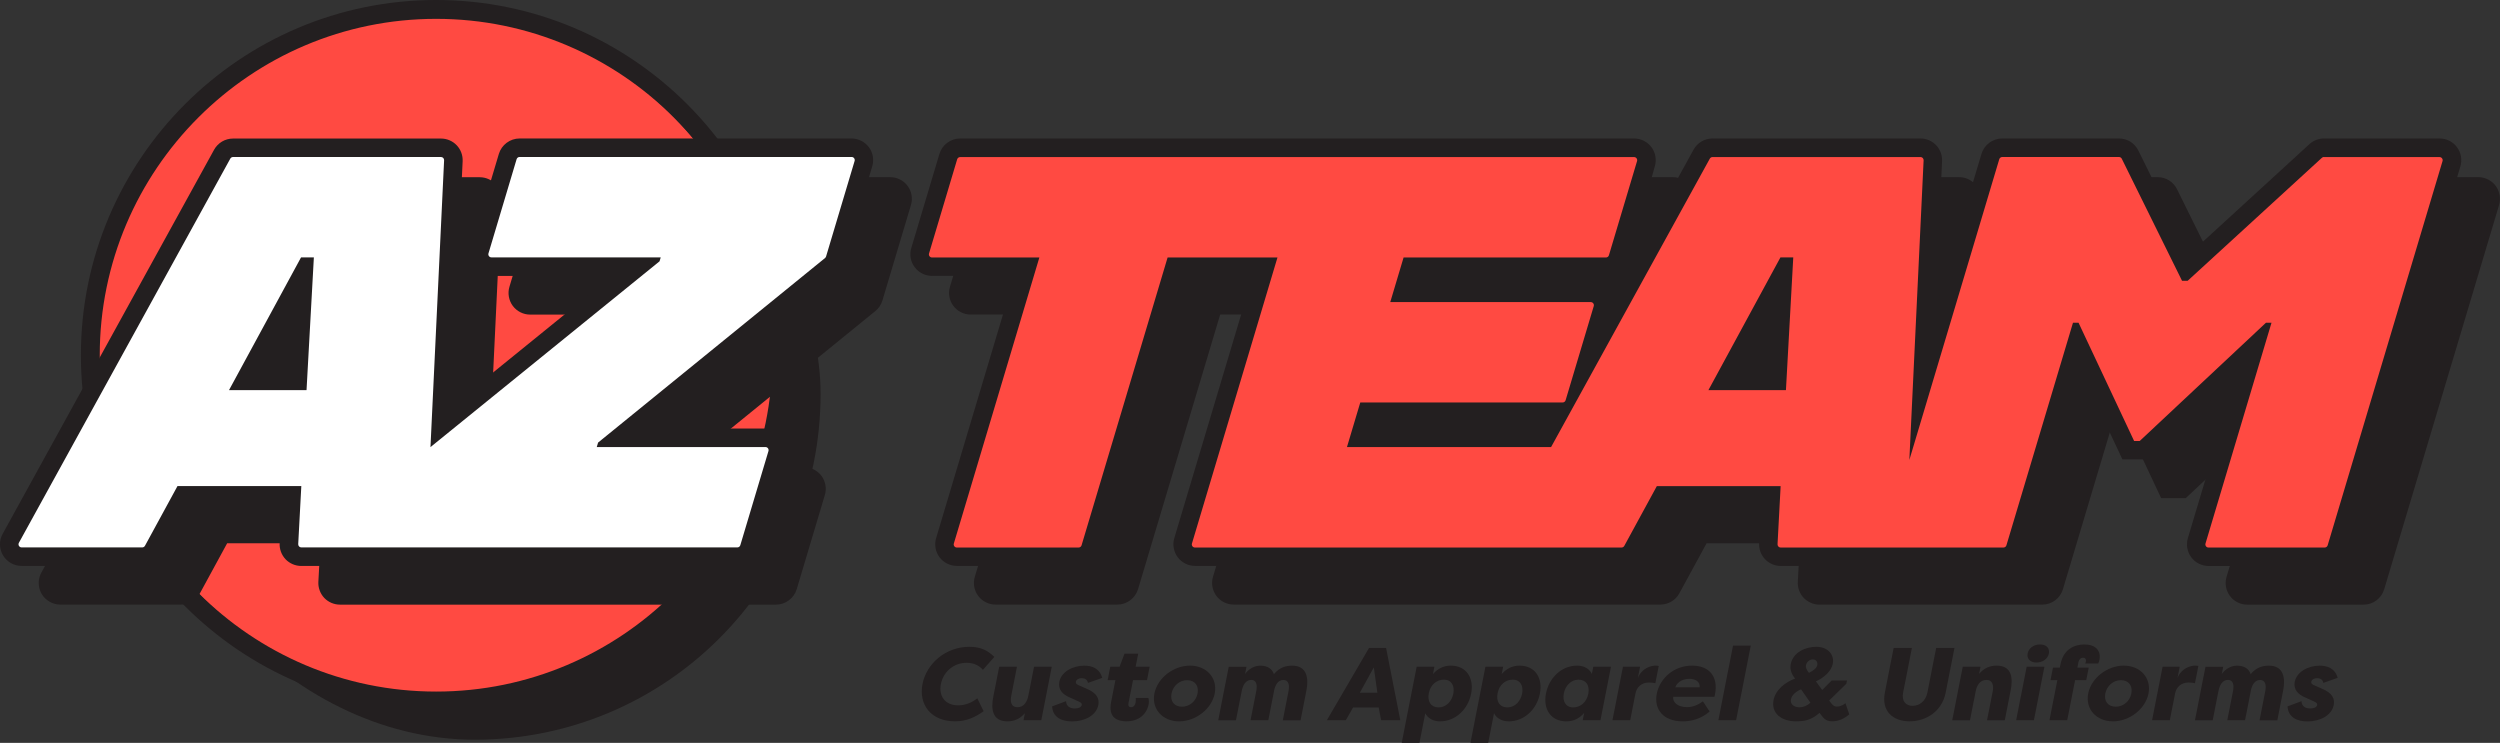
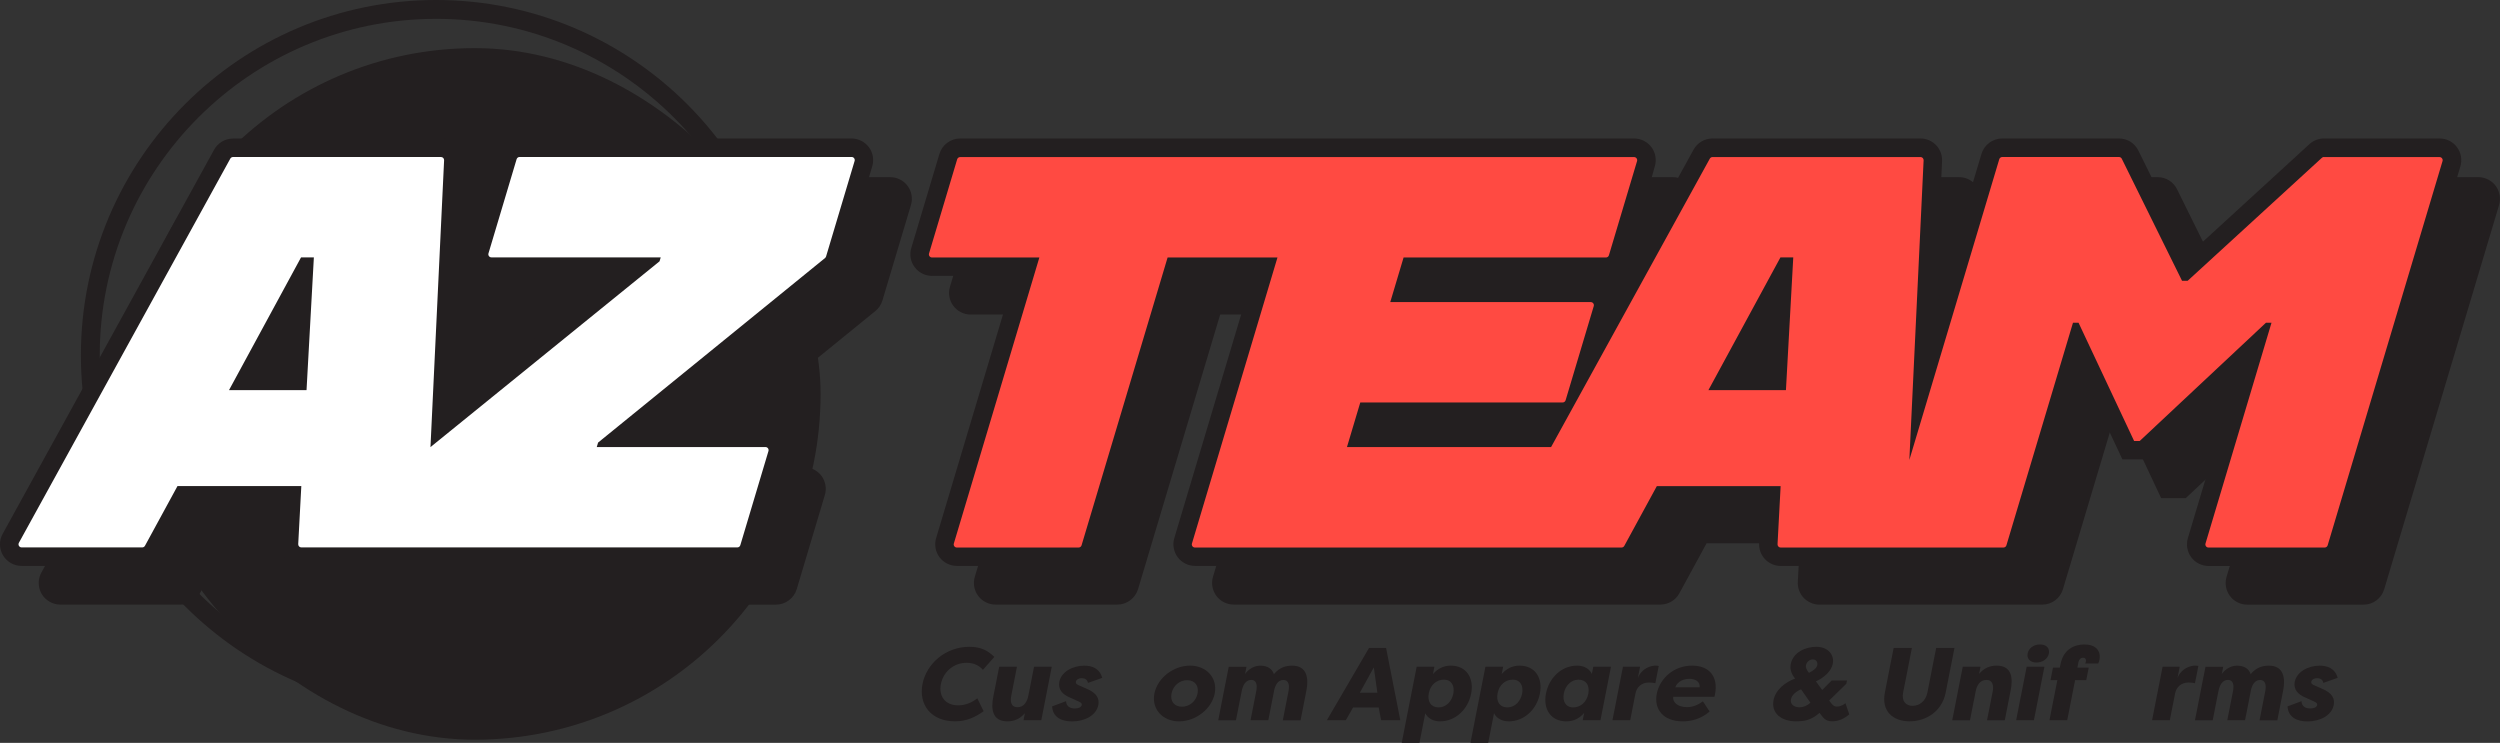
<svg xmlns="http://www.w3.org/2000/svg" id="Layer_1" data-name="Layer 1" viewBox="0 0 637.86 189.53">
  <rect x="0" y="0" width="637.86" height="189.53" fill="#333333" stroke="none" />
  <defs>
    <style>
      .cls-1 {
        fill: #fff;
      }

      .cls-2 {
        fill: #231f20;
      }

      .cls-3 {
        fill: #ff4a42;
      }
    </style>
  </defs>
  <rect class="cls-2" x="32.92" y="12.28" width="176.45" height="176.45" rx="88.23" ry="88.23" />
  <g>
-     <rect class="cls-3" x="23.04" y="2.41" width="176.45" height="176.45" rx="88.23" ry="88.23" />
    <path class="cls-2" d="M111.27,181.26c-49.98,0-90.63-40.66-90.63-90.63S61.29,0,111.27,0s90.63,40.66,90.63,90.63-40.66,90.63-90.63,90.63ZM111.27,4.81C63.94,4.81,25.45,43.31,25.45,90.63s38.5,85.82,85.82,85.82,85.82-38.5,85.82-85.82S158.59,4.81,111.27,4.81Z" />
  </g>
  <g>
    <path class="cls-2" d="M636.76,47.42c-1.04-1.39-2.69-2.22-4.43-2.22h-29.5c-1.38,0-2.7.51-3.73,1.45l-30.6,28.03-13.04-26.4c-.94-1.9-2.83-3.08-4.95-3.08h-29.79c-2.42,0-4.6,1.62-5.29,3.94l-11.85,39.65,1.8-37.81c.07-1.5-.48-2.98-1.52-4.07-1.04-1.09-2.49-1.71-3.99-1.71h-53.06c-2.01,0-3.87,1.09-4.84,2.86l-17.68,32.11,7.8-27.87c.5-1.66.18-3.49-.86-4.88-1.04-1.39-2.69-2.22-4.43-2.22h-171.95c-2.42,0-4.6,1.62-5.29,3.94l-7.18,24.02c-.5,1.66-.18,3.49.86,4.88,1.04,1.39,2.69,2.22,4.43,2.22h21.05l-20,66.9c-.5,1.66-.18,3.49.86,4.88,1.04,1.39,2.69,2.22,4.43,2.22h31.07c2.42,0,4.6-1.62,5.29-3.94l20.95-70.06h18.17l-20,66.9c-.5,1.66-.17,3.49.86,4.88,1.04,1.39,2.69,2.22,4.43,2.22h108.85c2.03,0,3.89-1.11,4.85-2.88l6.95-12.77h23.8l-.53,9.85c-.08,1.51.47,3,1.51,4.09,1.04,1.09,2.5,1.72,4,1.72h56.85c2.46,0,4.58-1.58,5.29-3.94l13.99-46.78,11.06,23.54h6.29l22.79-21.34-12.38,41.41c-.5,1.66-.18,3.49.85,4.89s2.69,2.23,4.43,2.23h29.65c2.46,0,4.58-1.58,5.29-3.94l29.31-98.03c.49-1.66.17-3.49-.87-4.88Z" />
    <path class="cls-2" d="M227.17,45.2h-84.72c-2.42,0-4.6,1.62-5.29,3.94l-7.18,24.03c-.5,1.66-.17,3.49.86,4.88,1.04,1.39,2.69,2.22,4.43,2.22h30.79l-41.12,33.36,2.98-62.63c.07-1.5-.48-2.99-1.52-4.07-1.04-1.09-2.49-1.71-4-1.71h-53.06c-2.02,0-3.87,1.1-4.84,2.86L10.56,146.08c-.94,1.7-.91,3.8.08,5.47.99,1.67,2.81,2.71,4.75,2.71h30.77c2.03,0,3.88-1.11,4.85-2.88l6.95-12.77h23.8l-.53,9.84c-.08,1.51.47,3,1.5,4.1,1.04,1.09,2.5,1.72,4.01,1.72h111.25c2.42,0,4.59-1.62,5.29-3.94l7.18-24.03c.5-1.66.17-3.49-.86-4.88-1.04-1.39-2.69-2.22-4.43-2.22h-30.81l48.99-39.84c.86-.7,1.49-1.64,1.8-2.7l7.28-24.36c.5-1.66.18-3.49-.86-4.88-1.04-1.39-2.69-2.22-4.43-2.22Z" />
  </g>
  <g>
    <path class="cls-2" d="M626.89,37.55c-1.04-1.39-2.69-2.22-4.43-2.22h-29.5c-1.38,0-2.7.51-3.73,1.45l-30.6,28.03-13.04-26.4c-.94-1.9-2.83-3.08-4.95-3.08h-29.79c-2.42,0-4.6,1.62-5.29,3.94l-11.85,39.65,1.8-37.81c.07-1.5-.48-2.98-1.52-4.07-1.04-1.09-2.49-1.71-3.99-1.71h-53.06c-2.01,0-3.87,1.09-4.84,2.86l-17.68,32.11,7.8-27.87c.5-1.66.18-3.49-.86-4.88-1.04-1.39-2.69-2.22-4.43-2.22h-171.95c-2.42,0-4.6,1.62-5.29,3.94l-7.18,24.02c-.5,1.66-.18,3.49.86,4.88,1.04,1.39,2.69,2.22,4.43,2.22h21.05l-20,66.9c-.5,1.66-.18,3.49.86,4.88,1.04,1.39,2.69,2.22,4.43,2.22h31.07c2.42,0,4.6-1.62,5.29-3.94l20.95-70.06h18.17l-20,66.9c-.5,1.66-.17,3.49.86,4.88,1.04,1.39,2.69,2.22,4.43,2.22h108.85c2.03,0,3.89-1.11,4.85-2.88l6.95-12.77h23.8l-.53,9.85c-.08,1.51.47,3,1.51,4.09,1.04,1.09,2.5,1.72,4,1.72h56.85c2.46,0,4.58-1.58,5.29-3.94l13.99-46.78,11.06,23.54h6.29l22.79-21.34-12.38,41.41c-.5,1.66-.18,3.49.85,4.89s2.69,2.23,4.43,2.23h29.65c2.46,0,4.58-1.58,5.29-3.94l29.31-98.03c.49-1.66.17-3.49-.87-4.88Z" />
    <path class="cls-2" d="M217.29,35.33h-84.72c-2.42,0-4.6,1.62-5.29,3.94l-7.18,24.03c-.5,1.66-.17,3.49.86,4.88,1.04,1.39,2.69,2.22,4.43,2.22h30.79l-41.12,33.36,2.98-62.63c.07-1.5-.48-2.99-1.52-4.07-1.04-1.09-2.49-1.71-4-1.71h-53.06c-2.02,0-3.87,1.1-4.84,2.86L.68,136.21c-.94,1.7-.91,3.8.08,5.47.99,1.67,2.81,2.71,4.75,2.71h30.77c2.03,0,3.88-1.11,4.85-2.88l6.95-12.77h23.8l-.53,9.84c-.08,1.51.47,3,1.5,4.1,1.04,1.09,2.5,1.72,4.01,1.72h111.25c2.42,0,4.59-1.62,5.29-3.94l7.18-24.03c.5-1.66.17-3.49-.86-4.88-1.04-1.39-2.69-2.22-4.43-2.22h-30.81l48.99-39.84c.86-.7,1.49-1.64,1.8-2.7l7.28-24.36c.5-1.66.18-3.49-.86-4.88-1.04-1.39-2.69-2.22-4.43-2.22Z" />
  </g>
  <g>
    <path class="cls-1" d="M210.77,65.43l7.28-24.36c.15-.51-.23-1.02-.76-1.02h-84.72c-.35,0-.66.23-.76.57l-7.18,24.03c-.15.51.23,1.02.76,1.02h43.19l-.3,1-58.43,47.39-.02.06,3.48-73.23c.02-.45-.34-.83-.79-.83h-53.06c-.29,0-.56.16-.7.41L4.82,138.49c-.29.53.09,1.18.7,1.18h30.77c.29,0,.56-.16.7-.42l8.3-15.24h31.59l-.79,14.82c-.02.46.34.84.79.84h111.25c.35,0,.66-.23.76-.57l7.18-24.02c.15-.51-.23-1.02-.76-1.02h-43.05l.34-1.14,57.91-47.09c.12-.1.21-.24.26-.39ZM78.21,99.54h-19.78l18.38-33.87h3.27l-1.87,33.87Z" />
    <path class="cls-3" d="M592.96,40.05c-.2,0-.39.07-.54.21l-34.26,31.39h-1.42l-15.38-31.15c-.13-.27-.41-.44-.71-.44h-29.79c-.35,0-.66.23-.76.57l-22.94,76.73,3.64-76.46c.02-.45-.34-.83-.79-.83h-53.06c-.29,0-.56.16-.7.41l-40.5,73.59h-52.08l3.4-11.38h51.63c.35,0,.66-.23.76-.57l7.18-24.02c.15-.51-.23-1.02-.76-1.02h-51.16l3.4-11.38h51.63c.35,0,.66-.23.76-.57l7.18-24.03c.15-.51-.23-1.02-.76-1.02h-171.95c-.35,0-.66.23-.76.57l-7.18,24.03c-.15.51.23,1.02.76,1.02h27.39l-21.82,72.98c-.15.51.23,1.02.76,1.02h31.07c.35,0,.66-.23.76-.57l21.95-73.43h28.03l-21.82,72.98c-.15.51.23,1.02.76,1.02h108.85c.29,0,.56-.16.7-.42l8.3-15.24h31.59l-.79,14.82c-.02.46.34.84.79.84h56.85c.35,0,.66-.23.76-.57l16.98-56.78h1.42l14.18,30.17h1.42l32.21-30.17h1.42l-16.84,56.33c-.15.51.23,1.02.76,1.02h29.65c.35,0,.66-.23.76-.57l29.31-98.03c.15-.51-.23-1.02-.76-1.02h-29.5ZM455.67,99.54h-19.78l18.38-33.87h3.27l-1.87,33.87Z" />
  </g>
  <g>
    <path class="cls-2" d="M247.41,165.03c2.95,0,4.7,1.03,6.29,2.58l-2.91,3.29c-1.06-1.19-2.41-1.79-4.18-1.79-3.37,0-5.95,2.4-6.55,5.42-.59,3.03,1.04,5.43,4.41,5.43,1.77,0,3.36-.61,4.88-1.79l1.62,3.29c-2.2,1.55-4.35,2.58-7.3,2.58-6.24,0-9.31-4.37-8.3-9.51,1.01-5.14,5.79-9.51,12.04-9.51Z" />
    <path class="cls-2" d="M265.67,183.76h-4.53l.35-1.79c-1.26,1.45-2.73,2.08-4.44,2.08-4,0-4.2-3.32-3.62-6.27l1.51-7.66h4.53l-1.45,7.4c-.3,1.55-.05,2.92,1.59,2.92s2.46-1.4,2.77-2.95l1.45-7.38h4.53l-2.68,13.64Z" />
    <path class="cls-2" d="M272,178.89c.06,1.45,1.16,1.87,2.24,1.87.82,0,1.63-.26,1.76-.89.07-.37-.12-.58-.8-.89l-2.08-.95c-2.01-.79-3.22-2.13-2.84-4.06.49-2.5,3.31-4.13,6.37-4.13,1.9,0,3.88.63,4.58,3.11l-3.65,1.29c-.15-1-1.05-1.21-1.61-1.21-.74,0-1.36.37-1.47.92-.09.47.3.74.94.98l1.67.74c2.93,1.16,3.41,2.77,3.12,4.21-.54,2.74-3.59,4.19-6.7,4.19-2.53,0-4.92-.95-5.09-3.84l3.55-1.32Z" />
-     <path class="cls-2" d="M287.48,184.05c-2.4,0-4.77-.92-3.99-4.9l1.1-5.61h-1.98l.67-3.42h2.37l1.26-3.34h3.5l-.66,3.34h3.58l-.67,3.42h-3.58l-1.15,5.85c-.12.61.06,1.05.66,1.05.68,0,1.04-.61,1.15-1.18.09-.47.07-1,.02-1.19h3.24c.17.47.15,1.11.07,1.63-.54,2.74-2.75,4.34-5.62,4.34Z" />
    <path class="cls-2" d="M300.84,184.05c-4.24,0-7.07-3.16-6.3-7.11.78-3.95,4.85-7.11,9.09-7.11s7.07,3.19,6.3,7.11-4.82,7.11-9.09,7.11ZM301.57,180.31c1.95,0,3.59-1.4,3.98-3.37.39-1.97-.7-3.4-2.65-3.4s-3.6,1.42-3.99,3.4c-.39,1.98.71,3.37,2.66,3.37Z" />
    <path class="cls-2" d="M325.06,176.33l-1.46,7.43h-4.53l1.46-7.45c.28-1.42.11-2.84-1.29-2.84s-2.13,1.34-2.43,2.87l-1.46,7.43h-4.53l2.68-13.64h4.53l-.36,1.82c.97-1.32,2.39-2.11,3.86-2.11,1.95,0,3.07.87,3.5,2.16,1.58-1.9,3.32-2.16,4.69-2.16,3.82,0,4.19,3.34,3.61,6.3l-1.5,7.64h-4.53l1.46-7.45c.27-1.39.11-2.84-1.31-2.84s-2.11,1.34-2.41,2.87Z" />
    <path class="cls-2" d="M338.54,183.76l10.76-18.44h4.35l3.63,18.44h-4.9l-.62-3.26h-6.53l-1.85,3.26h-4.82ZM346.95,176.75h4.48l-.91-6.48-3.57,6.48Z" />
    <path class="cls-2" d="M357.64,189.53l3.81-19.41h4.53l-.37,1.87c1.13-1.32,2.64-2.16,4.56-2.16,3.93,0,5.98,3.11,5.18,7.16-.78,3.95-3.94,7.06-7.95,7.06-1.79,0-3.15-.84-3.75-2.08l-1.48,7.56h-4.53ZM368.39,173.41c-1.79,0-3.41,1.26-3.83,3.42-.43,2.21.57,3.66,2.5,3.66s3.37-1.58,3.75-3.53c.39-1.98-.49-3.56-2.41-3.56Z" />
    <path class="cls-2" d="M375.18,189.53l3.81-19.41h4.53l-.37,1.87c1.13-1.32,2.64-2.16,4.56-2.16,3.93,0,5.98,3.11,5.18,7.16-.78,3.95-3.94,7.06-7.95,7.06-1.79,0-3.15-.84-3.75-2.08l-1.48,7.56h-4.53ZM385.94,173.41c-1.79,0-3.41,1.26-3.83,3.42-.44,2.21.57,3.66,2.5,3.66s3.37-1.58,3.75-3.53c.39-1.98-.49-3.56-2.41-3.56Z" />
    <path class="cls-2" d="M411.03,170.12l-2.68,13.64h-4.53l.37-1.87c-1.13,1.34-2.64,2.16-4.56,2.16-3.93,0-5.98-3.11-5.18-7.14.78-3.95,3.95-7.08,7.95-7.08,1.79,0,3.15.84,3.75,2.11l.36-1.82h4.53ZM401.4,180.49c1.79,0,3.41-1.29,3.84-3.45.43-2.19-.58-3.63-2.5-3.63s-3.37,1.58-3.74,3.5c-.39,2,.48,3.58,2.4,3.58Z" />
    <path class="cls-2" d="M417.88,173.04c.95-2.58,3.42-3.21,4.43-3.21.42,0,.47,0,.91.08l-.87,4.42c-.57-.16-1.31-.19-1.68-.19-1.77,0-3.07,1.13-3.39,2.79l-1.34,6.82h-4.53l2.68-13.64h4.37l-.57,2.92Z" />
    <path class="cls-2" d="M422.72,176.99c.77-3.9,4.33-7.16,9.02-7.16,4.14,0,6.77,2.55,5.82,7.38-.04.18-.08.39-.14.58h-10.51c-.19,1.24.96,2.63,3.54,2.63,1.32,0,2.65-.47,4.03-1.48.3.37,1.43,2.24,1.73,2.58-2.2,1.92-4.66,2.53-6.87,2.53-5.06,0-7.39-3.16-6.62-7.06ZM427.44,175.36h6.22c.15-1.55-1.26-2.16-2.61-2.16s-3.04.58-3.61,2.16Z" />
-     <path class="cls-2" d="M438.43,183.76l3.74-19.04h4.53l-3.74,19.04h-4.53Z" />
    <path class="cls-2" d="M458.27,184.05c-3.72,0-6.42-2.03-5.76-5.42.53-2.69,2.94-4.53,5.51-5.51-.84-.95-1.4-2.27-1.13-3.66.61-3.08,3.82-4.43,6.53-4.43,3.03,0,4.65,2.08,4.21,4.32-.36,1.84-2.17,3.53-4.31,4.5.54.71,1.06,1.45,1.6,2.19l2.43-2.42h3.9l-.17.84-4.37,4.27c.67,1,1.2,1.55,1.86,1.55.47,0,1.24-.03,2.3-.87l.96,2.87c-1.29,1.08-2.72,1.76-4.35,1.76-1.87,0-2.35-1.05-3.24-2.16-2.08,1.87-3.88,2.16-5.98,2.16ZM459.53,175.88c-1.37.55-2.39,1.55-2.58,2.53-.23,1.19.68,2.05,2.21,2.05.92,0,1.86-.37,2.76-1.16l-2.38-3.42ZM461.54,171.67c1.2-.61,1.97-1.19,2.13-1.98.13-.69-.24-1.45-1.14-1.45s-1.59.74-1.74,1.48c-.13.68.23,1.26.75,1.95Z" />
    <path class="cls-2" d="M498.67,165.32l-2.24,11.4c-.94,4.77-4.99,7.32-9.21,7.32s-7.24-2.55-6.31-7.32l2.24-11.4h4.66l-2.24,11.4c-.44,2.24.76,3.37,2.42,3.37s3.33-1.13,3.77-3.37l2.24-11.4h4.66Z" />
    <path class="cls-2" d="M500.78,170.12h4.53l-.35,1.79c1.26-1.45,2.73-2.08,4.47-2.08,3.98,0,4.17,3.32,3.58,6.3l-1.5,7.64h-4.53l1.45-7.37c.26-1.32.07-2.92-1.59-2.92s-2.46,1.37-2.76,2.92l-1.45,7.37h-4.53l2.68-13.64Z" />
    <path class="cls-2" d="M514.41,183.76l2.68-13.64h4.53l-2.68,13.64h-4.53ZM520.5,164.43c1.66,0,2.52.98,2.26,2.32-.26,1.32-1.56,2.29-3.16,2.29s-2.52-.97-2.26-2.29c.26-1.34,1.48-2.32,3.17-2.32Z" />
    <path class="cls-2" d="M530.03,170.33h2.9l-.63,3.21h-2.85l-2.01,10.22h-4.53l2.01-10.22h-1.74l.63-3.21h1.74l.17-.84c.78-3.98,3.71-5.06,6.13-5.06,2.77,0,4.28,1.55,3.8,3.98-.04.19-.18.63-.3.87h-3.35c.1-.11.17-.32.19-.42.11-.58-.08-1.05-.74-1.05s-1.04.61-1.15,1.13l-.27,1.39Z" />
-     <path class="cls-2" d="M539.09,184.05c-4.24,0-7.07-3.16-6.3-7.11.78-3.95,4.85-7.11,9.09-7.11s7.07,3.19,6.3,7.11-4.82,7.11-9.09,7.11ZM539.82,180.31c1.95,0,3.59-1.4,3.98-3.37.39-1.97-.7-3.4-2.65-3.4s-3.6,1.42-3.99,3.4c-.39,1.98.71,3.37,2.66,3.37Z" />
    <path class="cls-2" d="M555.56,173.04c.95-2.58,3.42-3.21,4.43-3.21.42,0,.47,0,.91.08l-.87,4.42c-.57-.16-1.31-.19-1.68-.19-1.77,0-3.07,1.13-3.39,2.79l-1.34,6.82h-4.53l2.68-13.64h4.37l-.57,2.92Z" />
    <path class="cls-2" d="M574.27,176.33l-1.46,7.43h-4.53l1.46-7.45c.28-1.42.11-2.84-1.29-2.84s-2.13,1.34-2.43,2.87l-1.46,7.43h-4.53l2.68-13.64h4.53l-.36,1.82c.97-1.32,2.39-2.11,3.86-2.11,1.95,0,3.07.87,3.5,2.16,1.58-1.9,3.32-2.16,4.69-2.16,3.82,0,4.19,3.34,3.61,6.3l-1.5,7.64h-4.53l1.46-7.45c.27-1.39.11-2.84-1.31-2.84s-2.11,1.34-2.41,2.87Z" />
    <path class="cls-2" d="M587.21,178.89c.06,1.45,1.16,1.87,2.24,1.87.82,0,1.63-.26,1.76-.89.07-.37-.12-.58-.8-.89l-2.08-.95c-2.01-.79-3.22-2.13-2.84-4.06.49-2.5,3.31-4.13,6.37-4.13,1.9,0,3.88.63,4.58,3.11l-3.65,1.29c-.15-1-1.05-1.21-1.61-1.21-.74,0-1.36.37-1.47.92-.09.47.3.74.94.98l1.67.74c2.93,1.16,3.41,2.77,3.12,4.21-.54,2.74-3.59,4.19-6.7,4.19-2.53,0-4.92-.95-5.09-3.84l3.55-1.32Z" />
  </g>
</svg>